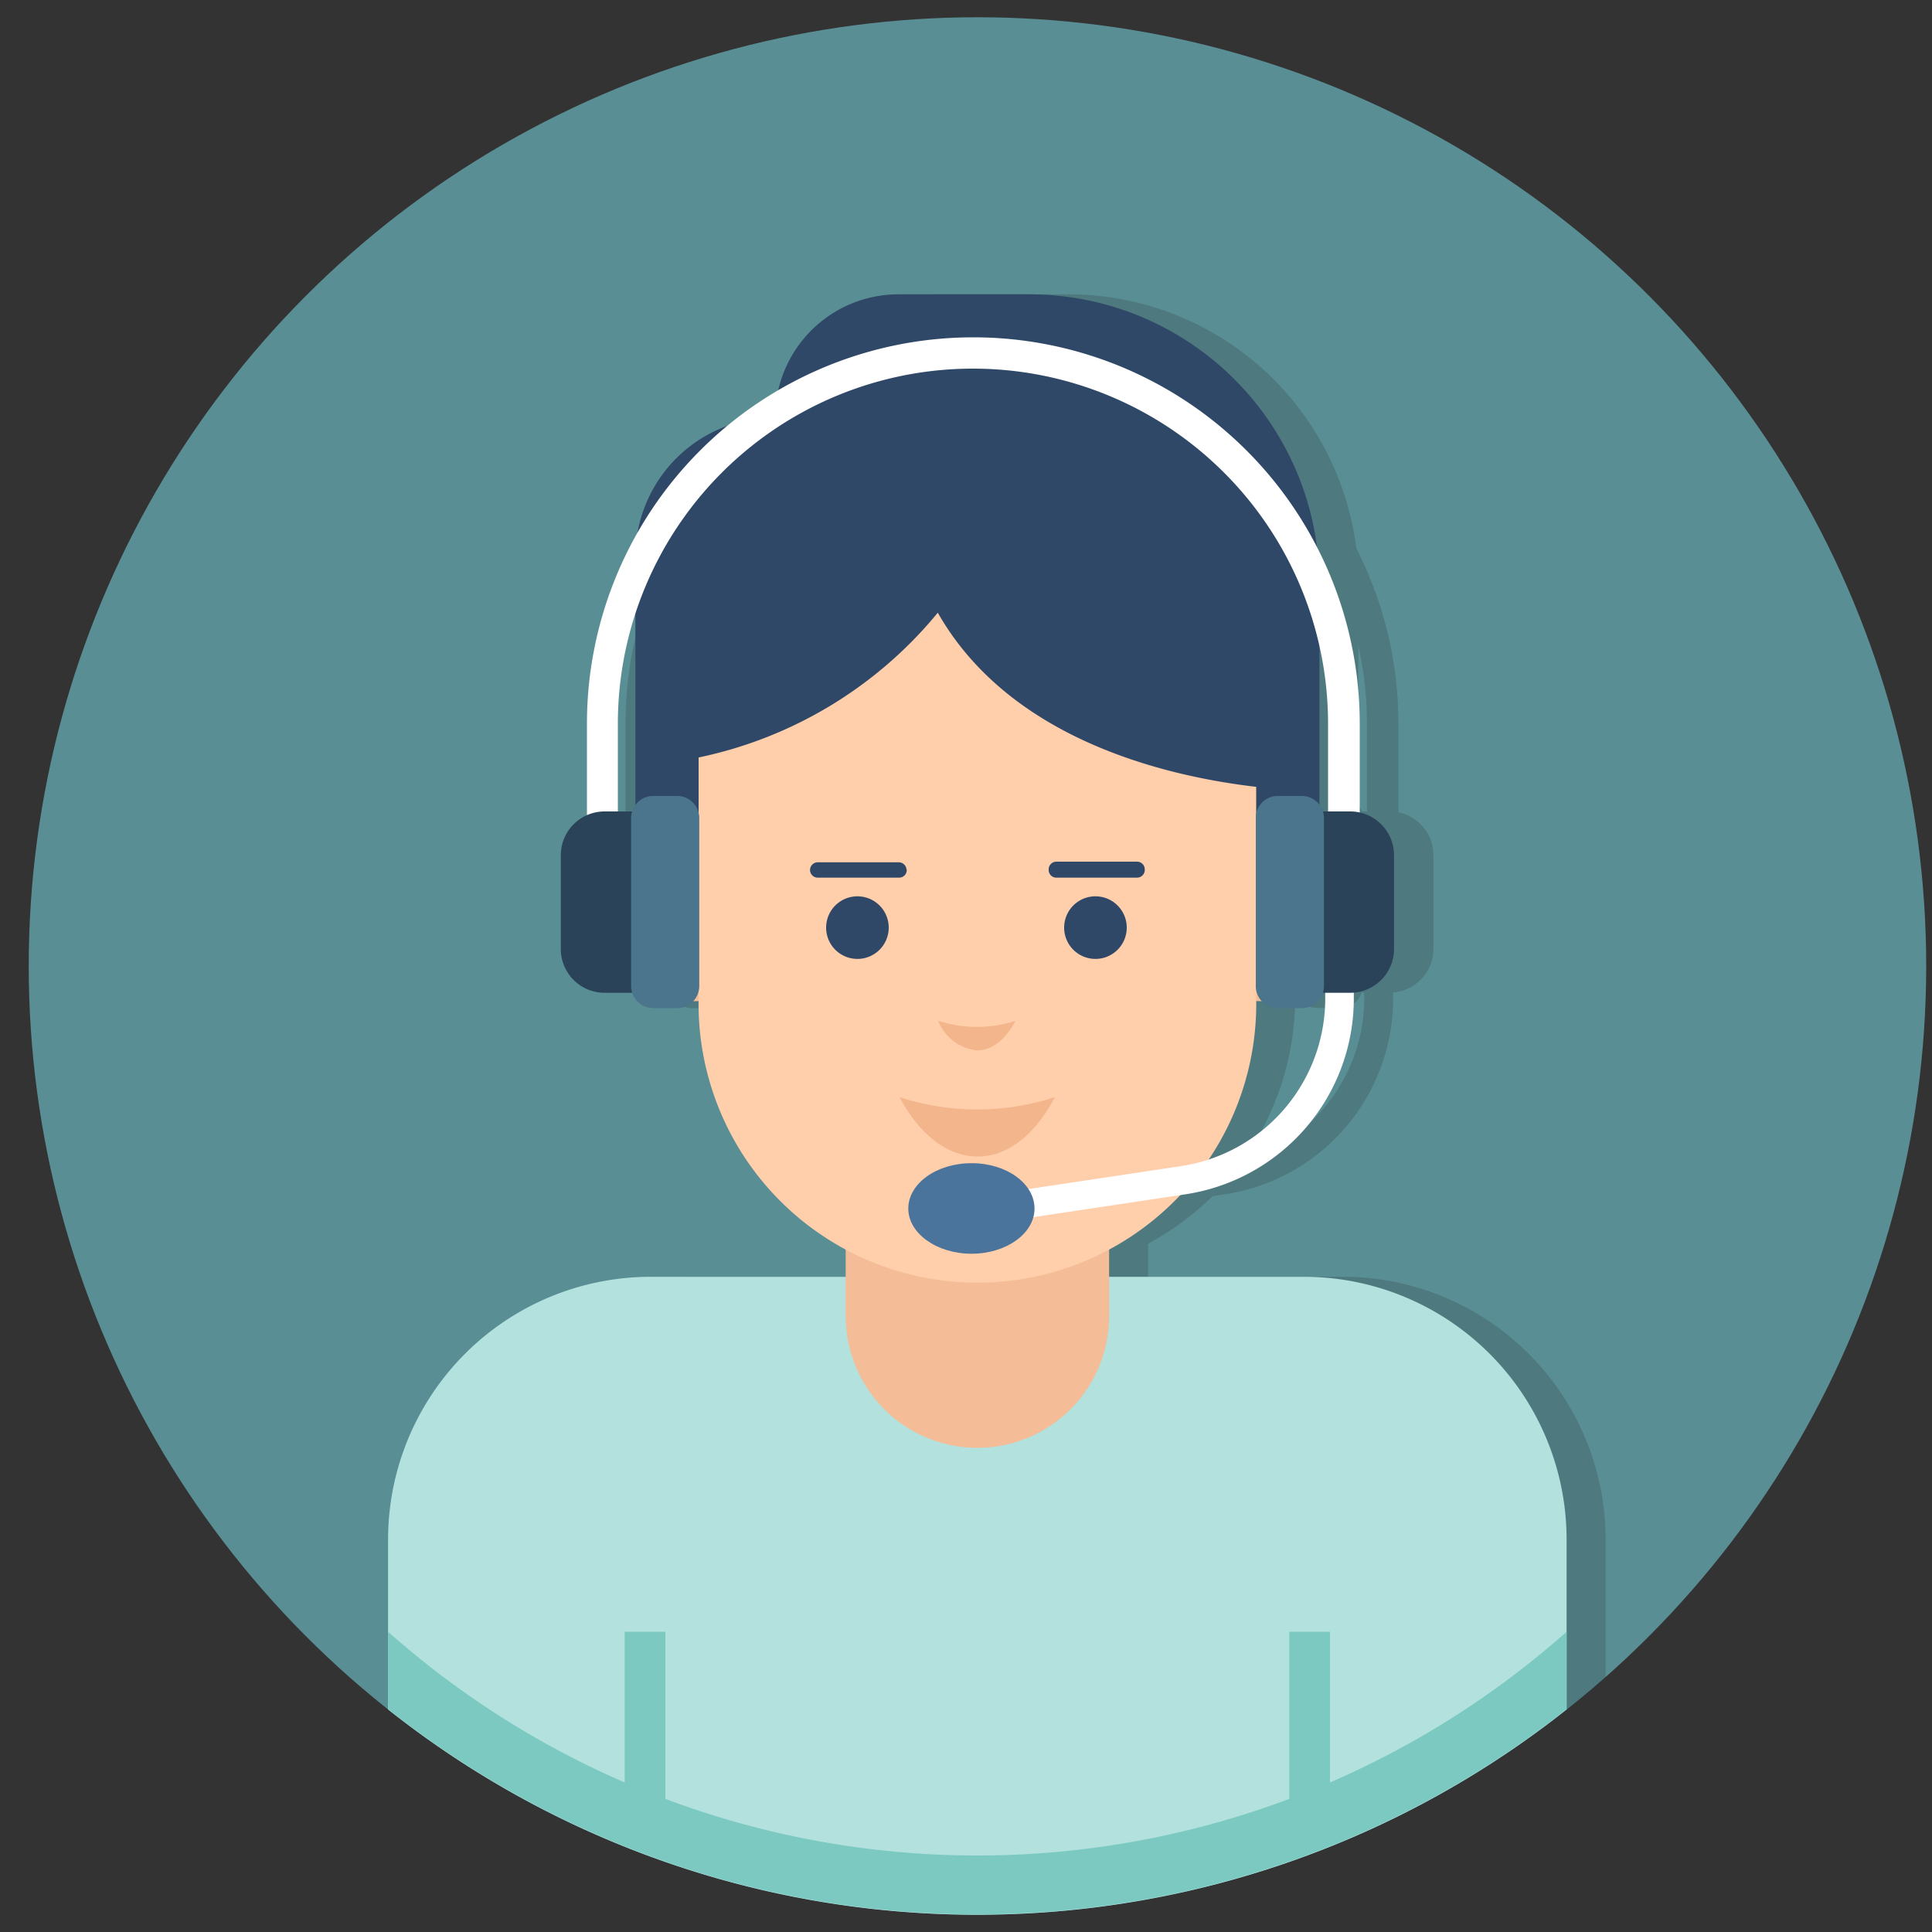
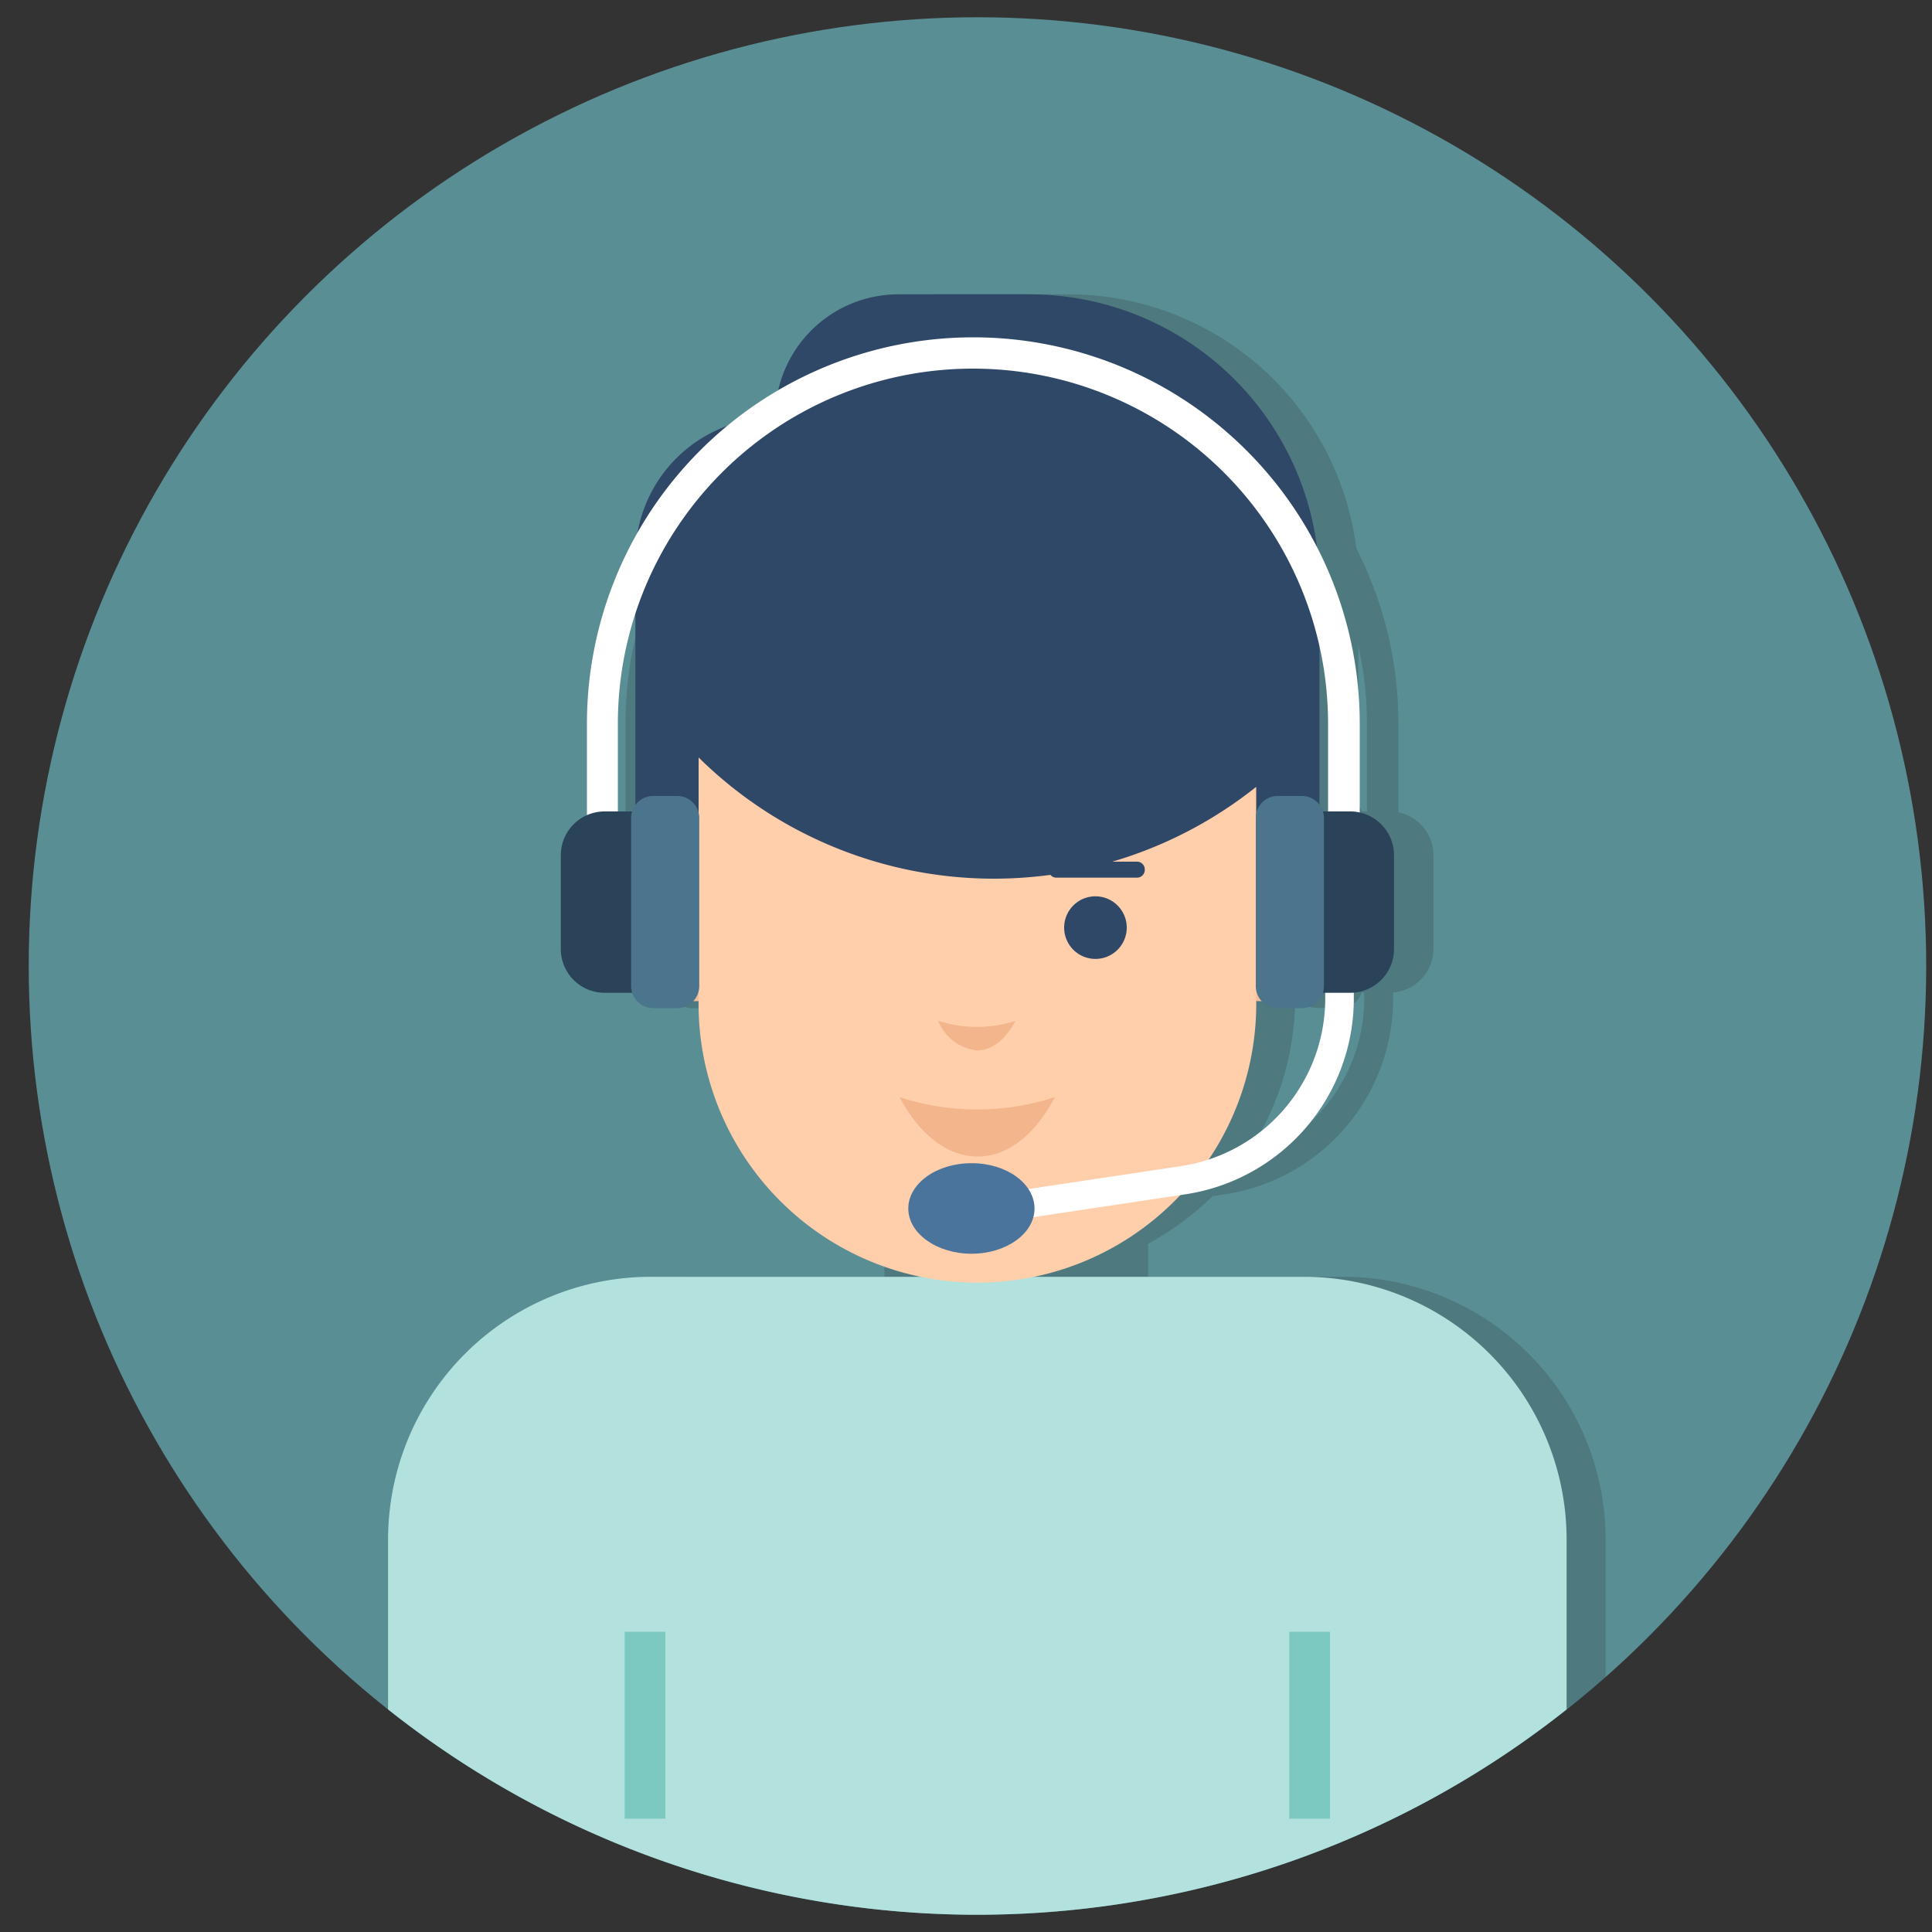
<svg xmlns="http://www.w3.org/2000/svg" id="Layer_1" data-name="Layer 1" viewBox="0 0 150 150">
  <rect x="0" y="0" width="150" height="150" fill="#333333" stroke="none" />
  <defs>
    <style>.cls-1{fill:#5a8e95;}.cls-2{opacity:0.15;isolation:isolate;}.cls-3{fill:#b2e1de;}.cls-4{fill:#f4bd98;}.cls-5{fill:#2f4867;}.cls-6{fill:#ffceab;}.cls-7{fill:#f2b58c;}.cls-8{fill:#7bc9c1;}.cls-9{fill:#fff;}.cls-10{fill:#2a4359;}.cls-11{fill:#4b758c;}.cls-12{fill:#4a749b;}</style>
  </defs>
  <circle class="cls-1" cx="75.89" cy="75" r="73.66" />
  <path class="cls-2" d="M104.26,99.13H89.14V96.56a22,22,0,0,0,5-3.69l.86-.13a15.36,15.36,0,0,0,13.16-15.29v-.4a3.39,3.39,0,0,0,3.13-3.37V66.4a3.39,3.39,0,0,0-2.72-3.33V56.19a29.81,29.81,0,0,0-3.27-13.62A22.52,22.52,0,0,0,82.93,22.85H72.76a9.58,9.58,0,0,0-9.32,7.48,29.59,29.59,0,0,0-3.92,2.74,10.78,10.78,0,0,0-7,8.29,29.73,29.73,0,0,0-3.95,14.83v7.1a3.41,3.41,0,0,0-2,3.11v7.28a3.41,3.41,0,0,0,3.4,3.4h2.13a1.7,1.7,0,0,0,1.62,1.19h1.88a1.69,1.69,0,0,0,1.28-.59h0l.39,0a21.54,21.54,0,0,0,6.33,15.13,21.86,21.86,0,0,0,5.07,3.77v2.57H53.57a20.4,20.4,0,0,0-20.41,20.4v13.19a73.19,73.19,0,0,0,44.36,15.92,73.37,73.37,0,0,0,47.14-18.44V119.53A20.4,20.4,0,0,0,104.26,99.13Zm1.66-21.68a13.16,13.16,0,0,1-9.46,12.69,21.63,21.63,0,0,0,4.09-12.48l.39,0h0a1.69,1.69,0,0,0,1.28.59h1.88a1.7,1.7,0,0,0,1.62-1.19h.19ZM106.13,63h-.4a1.56,1.56,0,0,0-.27-.51V50.13a27.72,27.72,0,0,1,.67,6.06ZM51,56.19a27.44,27.44,0,0,1,1.36-8.55V62.49a1.78,1.78,0,0,0-.27.51H51Z" />
  <path class="cls-3" d="M121.63,119.53v13.19a73.62,73.62,0,0,1-91.5,0V119.53a20.4,20.4,0,0,1,20.41-20.4h50.69A20.4,20.4,0,0,1,121.63,119.53Z" />
-   <path class="cls-4" d="M86.11,78.27v23.92a10.23,10.23,0,0,1-10.22,10.22h0a10.23,10.23,0,0,1-10.23-10.22V78.27Z" />
  <path class="cls-5" d="M102.44,72.19V45.38A22.53,22.53,0,0,0,79.91,22.85H69.74a9.58,9.58,0,0,0-9.56,9.56A10.84,10.84,0,0,0,49.33,43.25V72.19Z" />
  <path class="cls-4" d="M104.64,71a6.73,6.73,0,1,1-6.73-6.73A6.73,6.73,0,0,1,104.64,71Zm-44,0a6.73,6.73,0,1,1-6.73-6.73A6.73,6.73,0,0,1,60.59,71Z" />
-   <path class="cls-6" d="M54.24,58.81V77.47a21.65,21.65,0,1,0,43.29,0V61.09c-7.13-.83-19.15-3.72-24.72-13.52A32.64,32.64,0,0,1,54.24,58.81Z" />
+   <path class="cls-6" d="M54.24,58.81V77.47a21.65,21.65,0,1,0,43.29,0V61.09A32.64,32.64,0,0,1,54.24,58.81Z" />
  <path class="cls-5" d="M87.48,72a2.43,2.43,0,1,1-2.42-2.41A2.43,2.43,0,0,1,87.48,72Zm1.4-4.44a.6.6,0,0,1-.59.58H82a.59.59,0,0,1-.58-.58A.6.6,0,0,1,82,66.9h6.32A.6.6,0,0,1,88.88,67.51Z" />
-   <path class="cls-5" d="M69,72a2.43,2.43,0,1,1-2.41-2.41A2.43,2.43,0,0,1,69,72Zm1.4-4.44a.59.59,0,0,1-.58.58H63.48a.6.6,0,0,1-.59-.58.6.6,0,0,1,.59-.61H69.8A.6.6,0,0,1,70.38,67.51Z" />
  <path class="cls-7" d="M69.84,85.18c1.49,2.81,3.64,4.61,6.06,4.61s4.54-1.8,6-4.61A19.4,19.4,0,0,1,69.84,85.18Zm3-5.92a3.7,3.7,0,0,0,3,2.3c1.2,0,2.27-.9,3-2.3A9.77,9.77,0,0,1,72.86,79.26Z" />
-   <path class="cls-8" d="M121.63,126.69v6a73.62,73.62,0,0,1-91.5,0v-6a68.93,68.93,0,0,0,91.5,0Z" />
  <rect class="cls-8" x="100.1" y="126.69" width="3.16" height="14.51" />
  <rect class="cls-8" x="48.5" y="126.69" width="3.16" height="14.51" />
  <path class="cls-9" d="M77.43,94.92l-.32-2.19,14.5-2.18a13.16,13.16,0,0,0,11.28-13.1V73.34h2.22v4.11A15.37,15.37,0,0,1,91.94,92.74Z" />
  <path class="cls-9" d="M105.51,68.32h-2.4V56.19a27.57,27.57,0,1,0-55.14,0V68.32h-2.4V56.19a30,30,0,0,1,30-30,30,30,0,0,1,30,30V68.32Z" />
  <path class="cls-10" d="M108.23,66.4v7.28a3.4,3.4,0,0,1-3.4,3.4h-2.5V63h2.5A3.4,3.4,0,0,1,108.23,66.4Z" />
  <path class="cls-11" d="M102.79,63.5V76.57a1.71,1.71,0,0,1-1.71,1.7H99.2a1.7,1.7,0,0,1-1.7-1.7V63.5a1.7,1.7,0,0,1,1.7-1.7h1.88A1.71,1.71,0,0,1,102.79,63.5Z" />
  <path class="cls-10" d="M43.54,66.4v7.28a3.4,3.4,0,0,0,3.4,3.4h2.5V63h-2.5A3.4,3.4,0,0,0,43.54,66.4Z" />
  <path class="cls-11" d="M49,63.5V76.57a1.71,1.71,0,0,0,1.71,1.7h1.87a1.71,1.71,0,0,0,1.71-1.7V63.5a1.71,1.71,0,0,0-1.71-1.7H50.69A1.71,1.71,0,0,0,49,63.5Z" />
  <path class="cls-12" d="M80.32,93.83c0,1.94-2.2,3.51-4.89,3.51s-4.91-1.57-4.91-3.51,2.19-3.52,4.91-3.52S80.32,91.89,80.32,93.83Z" />
</svg>